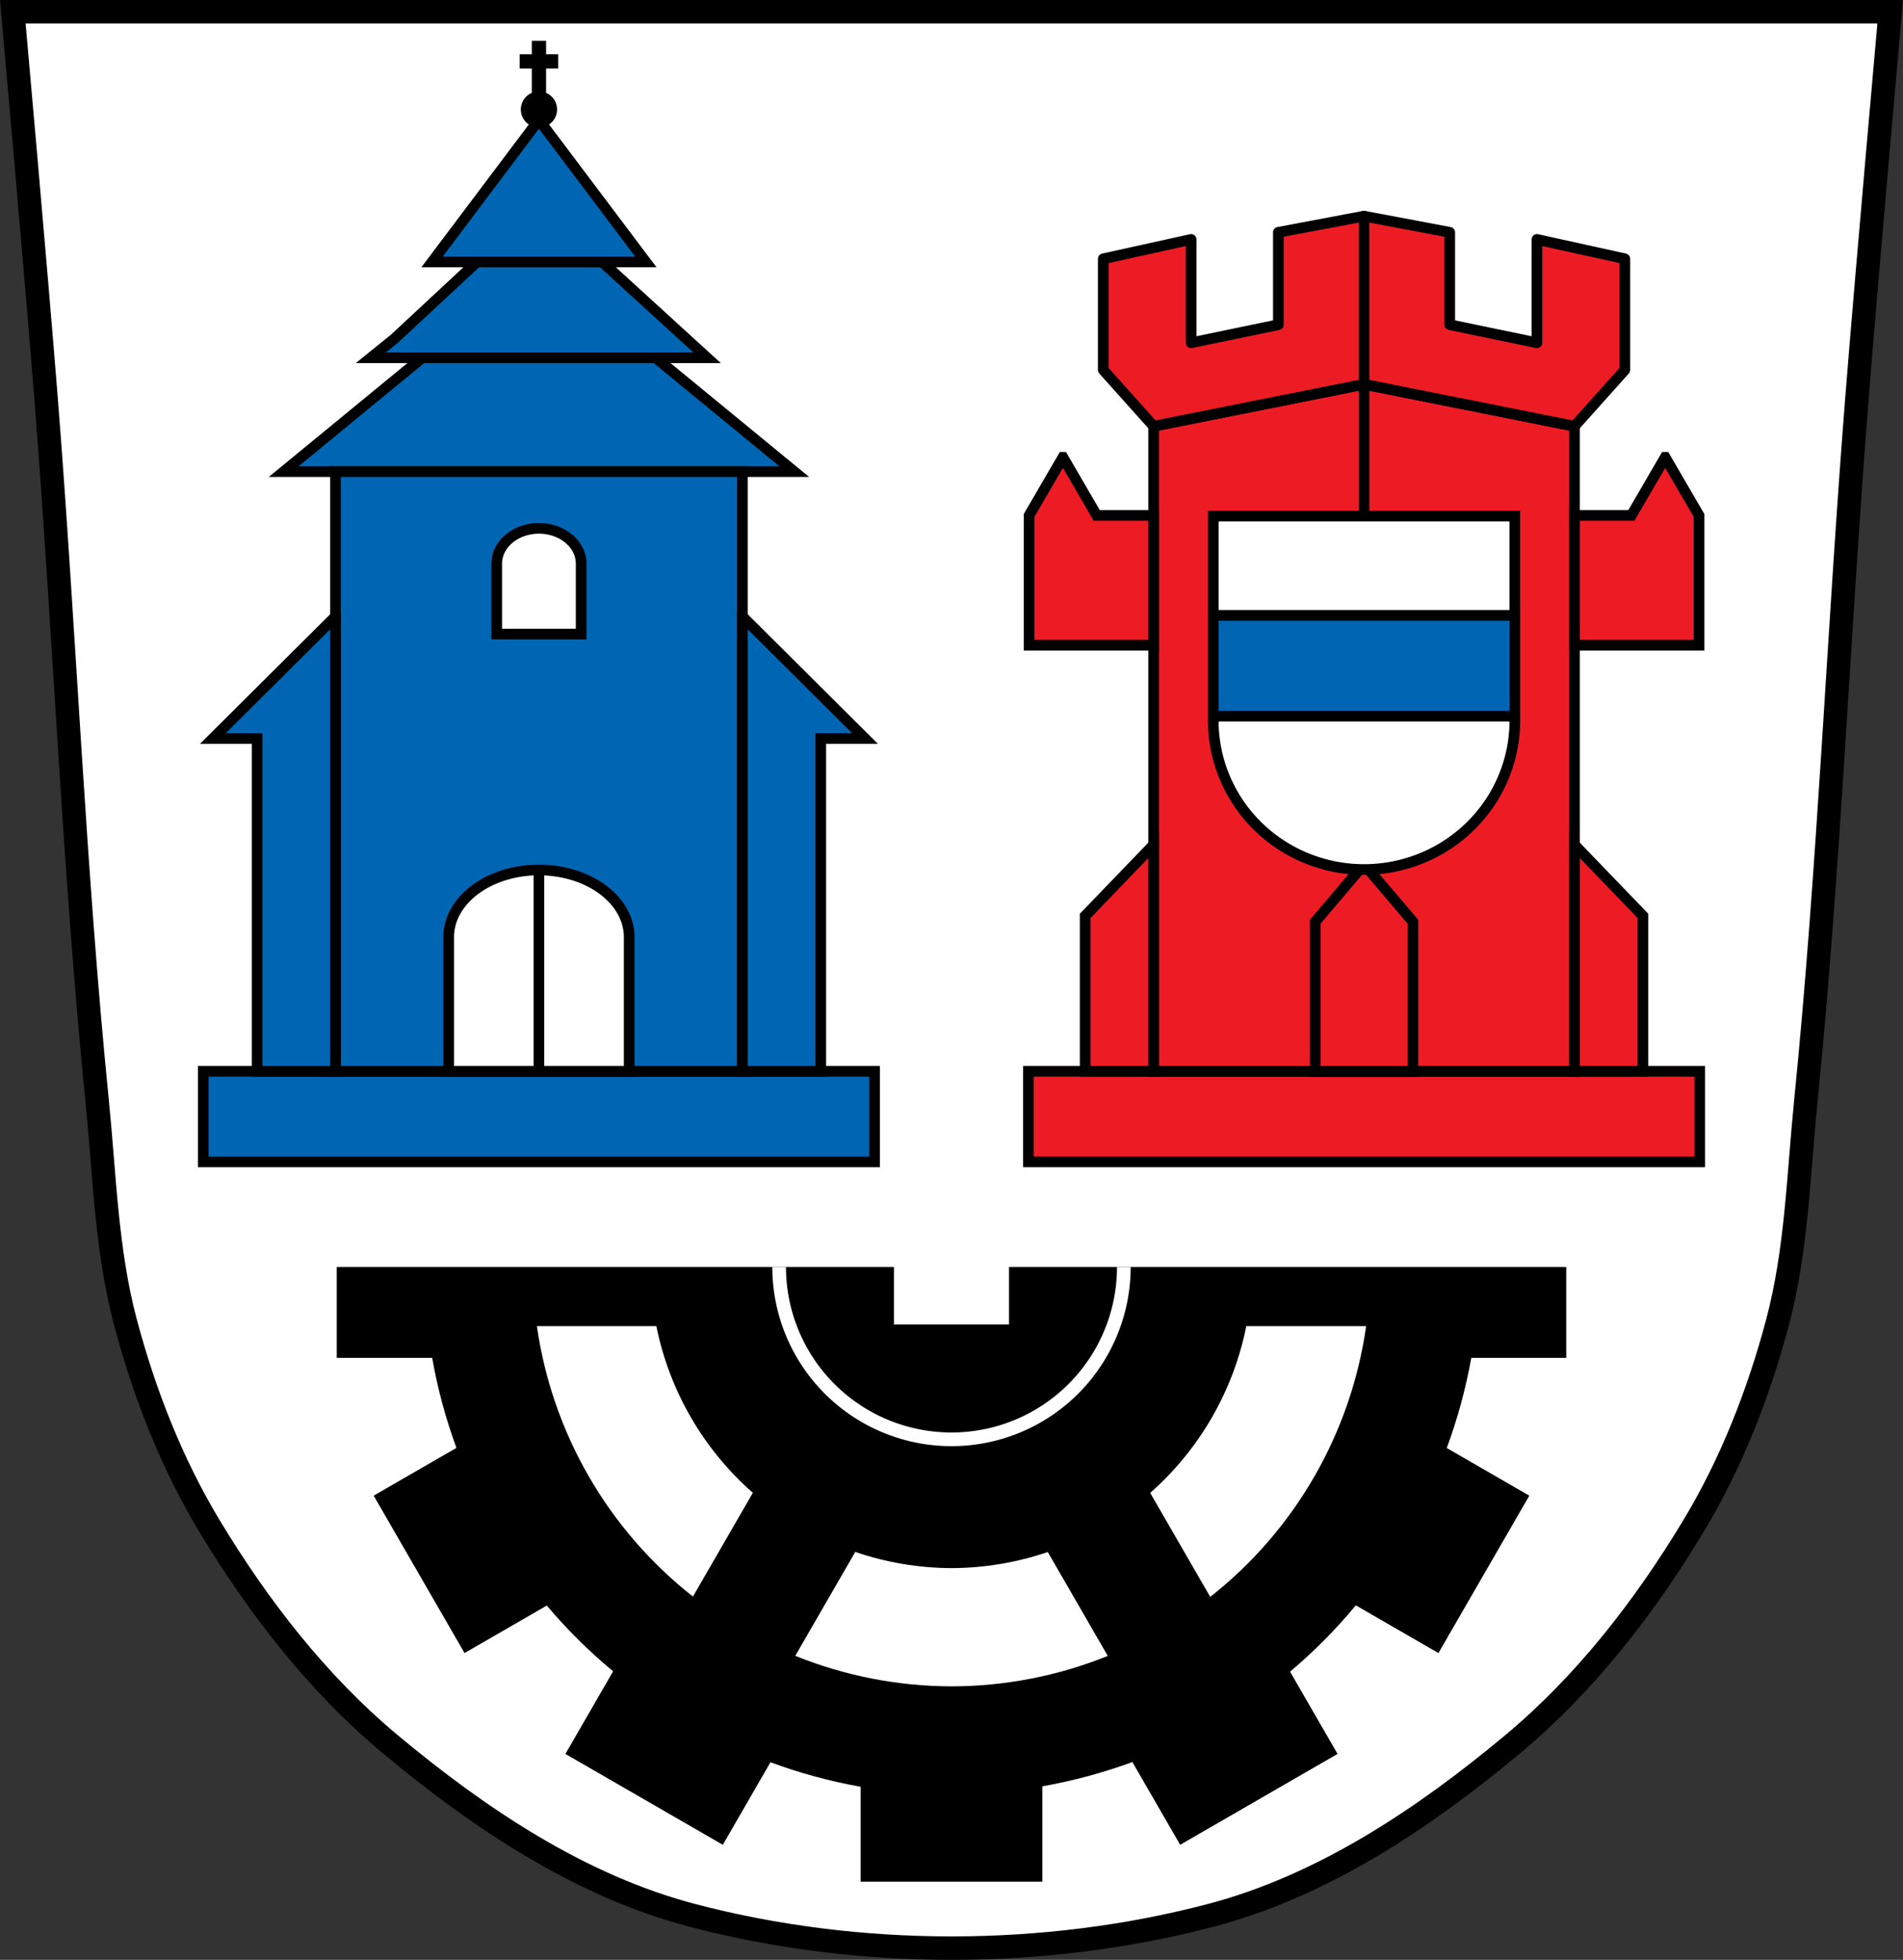
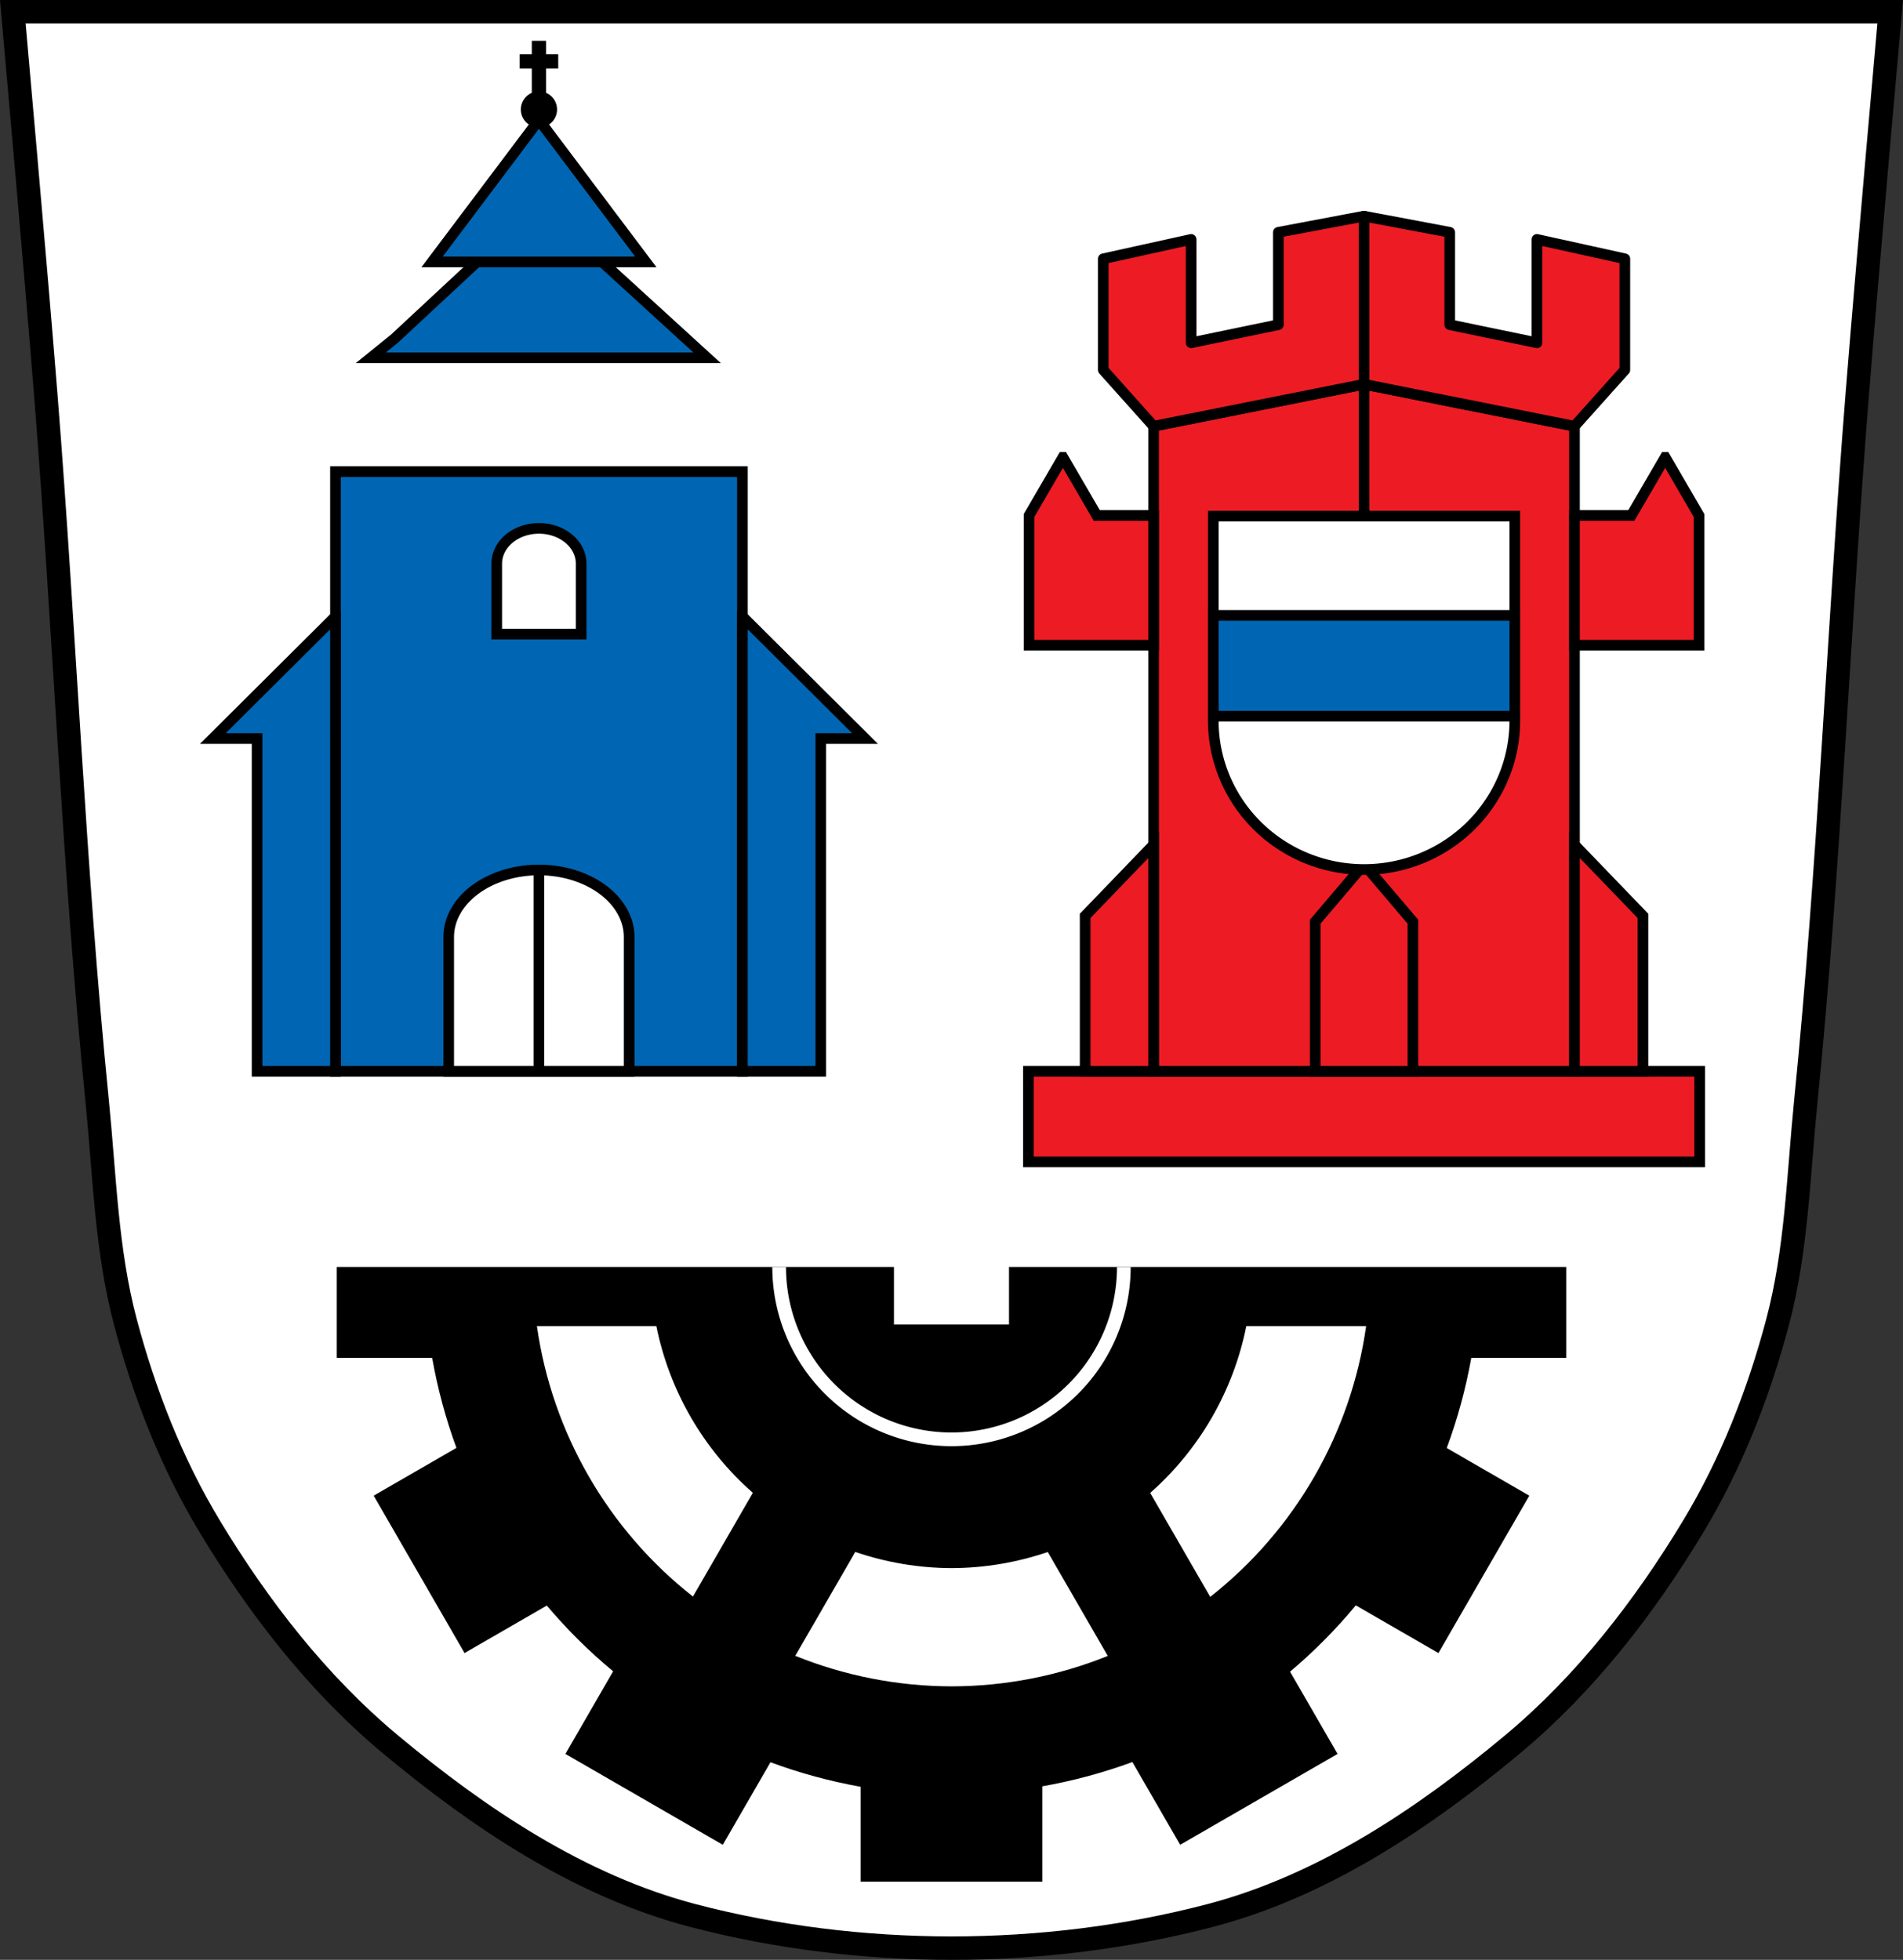
<svg xmlns="http://www.w3.org/2000/svg" xmlns:ns1="http://sodipodi.sourceforge.net/DTD/sodipodi-0.dtd" xmlns:ns2="http://www.inkscape.org/namespaces/inkscape" width="893.214" viewBox="0 0 893.217 919.949" version="1.1" id="svg7970" ns1:docname="DEU_Wernberg-Köblitz_COA.svg" ns2:version="0.92.5 (2060ec1f9f, 2020-04-08)" height="919.949">
  <rect x="0" y="0" width="893.217" height="919.949" fill="#333333" stroke="none" />
  <ns1:namedview pagecolor="#ffffff" bordercolor="#666666" borderopacity="1" objecttolerance="10" gridtolerance="10" guidetolerance="10" ns2:pageopacity="0" ns2:pageshadow="2" ns2:window-width="1920" ns2:window-height="1046" id="namedview7972" showgrid="false" ns2:zoom="0.86200457" ns2:cx="446.60681" ns2:cy="459.97437" ns2:window-x="-11" ns2:window-y="-11" ns2:window-maximized="1" ns2:current-layer="svg7970" fit-margin-top="0" fit-margin-left="0" fit-margin-right="0" fit-margin-bottom="0" ns2:snap-midpoints="true" ns2:snap-smooth-nodes="true" />
  <defs id="defs7896">
    <path id="0" d="m 561.27,-165.84 -40.807,23.56 v -47.12 z" ns2:connector-curvature="0" style="fill:#0033ff;stroke:#000000;stroke-linecap:round" />
  </defs>
  <path style="fill:#ffffff;stroke:none;stroke-width:11;stroke-linecap:butt;stroke-linejoin:miter;stroke-miterlimit:4;stroke-dasharray:none;stroke-opacity:1" d="m 6.013,5.734 c 0,0 10.761,120.425 15.545,180.682 8.759,110.326 13.042,220.985 24.09,331.126 3.465,34.546 4.279,69.699 13.228,103.348 8.856,33.298 21.632,66.124 39.623,95.929 22.71,37.622 50.45,73.598 84.786,102.222 41.389,34.505 88.846,66.453 141.978,80.343 77.985,20.387 164.702,20.387 242.687,0 53.133,-13.89 100.589,-45.838 141.978,-80.343 34.335,-28.624 62.076,-64.601 84.786,-102.222 17.992,-29.805 30.767,-62.63 39.623,-95.929 8.949,-33.649 9.763,-68.802 13.228,-103.348 C 858.616,407.402 862.899,296.742 871.658,186.416 876.442,126.159 887.203,5.734 887.203,5.734 Z" id="path1009-1-7-5-8" ns2:connector-curvature="0" ns1:nodetypes="cssscsaascssscc" />
-   <path style="opacity:1;fill:#0066b3;fill-opacity:1;fill-rule:nonzero;stroke:#000000;stroke-width:5;stroke-linecap:butt;stroke-linejoin:miter;stroke-miterlimit:4;stroke-dasharray:none;stroke-dashoffset:0;stroke-opacity:1;paint-order:fill markers stroke" d="m 133.125,221.383 119.84,-98.432 119.849,98.432 z" id="path8809" ns2:connector-curvature="0" />
  <path ns2:connector-curvature="0" id="path7904" d="m 158.061,594.718 v 42.652 h 44.785 c 2.543,14.394 6.354,28.536 11.391,42.26 l -38.844,22.426 42.652,73.877 38.607,-22.291 c 9.446,11.187 19.865,21.515 31.13,30.861 l -22.391,38.781 73.877,42.652 22.371,-38.748 c 13.736,5.081 27.896,8.934 42.31,11.514 v 44.566 h 85.3 v -44.785 c 14.394,-2.543 28.536,-6.354 42.26,-11.391 l 22.426,38.844 73.877,-42.652 -22.291,-38.607 c 11.187,-9.446 21.515,-19.865 30.861,-31.13 l 38.781,22.391 42.652,-73.877 -38.748,-22.371 c 5.081,-13.736 8.934,-27.896 11.514,-42.31 h 44.566 v -42.652 h -261.55 v 27 h -54 v -27 h -261.55 m 93.95,27.75 h 56.08 c 6.123,30.333 22.03,57.818 45.29,78.24 l -28.12,48.703 c -39.844,-31.31 -66.08,-76.78 -73.24,-126.94 m 332.97,0 h 56.25 c -7.111,50.21 -33.33,95.73 -73.18,127.09 l -28.18,-48.803 c 23.2,-20.457 39.04,-47.959 45.11,-78.29 z m -183.54,105.99 c 14.543,4.971 29.8,7.537 45.17,7.596 15.374,-0.046 30.638,-2.601 45.19,-7.563 l 28.16,48.779 c -23.314,9.401 -48.21,14.25 -73.35,14.283 -25.13,-0.049 -50.02,-4.912 -73.33,-14.324 l 28.16,-48.771" />
  <path style="fill:#ffffff" ns2:connector-curvature="0" id="path7906" d="m 362.5,594.718 a 84.106,84.106 0 0 0 84.105,84.105 84.106,84.106 0 0 0 84.105,-84.105 h -6.424 a 77.683,77.683 0 0 1 -77.682,77.682 77.683,77.683 0 0 1 -77.682,-77.682 h -6.424" />
  <path style="fill:#ed1c24;stroke:#000000;stroke-width:5;stroke-linecap:round;fill-opacity:1" ns2:connector-curvature="0" id="path7908" d="m 482.721,502.858 h 315.06 v 42.537 h -315.06 z" />
  <path style="fill:#ed1c24;stroke:#000000;stroke-width:5;stroke-linecap:round;fill-opacity:1" ns2:connector-curvature="0" id="path7910" d="m 640.251,180.358 -98.77,19.699 v 302.8 h 197.54 v -302.8 z" />
  <path style="fill:#ed1c24;stroke:#000000;stroke-width:5;stroke-linecap:round;fill-opacity:1" ns2:connector-curvature="0" id="path7912" d="m 541.471,396.558 -32.13,33.36 v 72.938 h 32.13 v -72.938 z" />
  <path style="fill:#ed1c24;stroke:#000000;stroke-width:5;stroke-linecap:round;fill-opacity:1" ns2:connector-curvature="0" id="path7914" d="m 739.021,396.558 32.13,33.36 v 72.938 h -32.13 v -72.938 z" />
  <path d="m 640.251,405.658 -22.928,26.992 v 70.21 h 22.928 22.93 v -70.21 z" id="path7918" ns2:connector-curvature="0" style="fill:#ed1c24;fill-rule:evenodd;stroke:#000000;stroke-width:5;fill-opacity:1" />
  <path d="m 498.901,214.658 -15.885,27.301 v 60.906 h 58.46 v -60.906 h -26.686 l -15.885,-27.301 z m 282.69,0 -15.885,27.301 h -26.686 v 60.906 h 58.46 v -60.906 l -15.885,-27.301 z" id="path7920" ns2:connector-curvature="0" style="fill:#ed1c24;stroke:#000000;stroke-width:5;stroke-linecap:round;fill-opacity:1" />
  <path style="fill:#ed1c24;fill-rule:evenodd;stroke:#000000;stroke-width:5;stroke-linejoin:round;fill-opacity:1" d="m 739.021,200.058 23.635,-26.414 v -52.17 l -41.25,-9.1 c 0,16.18 0,32.35 0,48.53 l -40.944,-8.492 v -43.37 l -40.21,-7.582 v 78.897 z" id="path7922" ns2:connector-curvature="0" />
  <path style="fill:#ed1c24;fill-rule:evenodd;stroke:#000000;stroke-width:5;stroke-linejoin:round;fill-opacity:1" d="m 541.471,200.058 -23.635,-26.414 v -52.17 l 41.25,-9.1 c 0,16.18 0,32.35 0,48.53 l 40.944,-8.492 v -43.37 l 40.21,-7.582 v 78.897 z" id="path7924" ns2:connector-curvature="0" />
  <path style="fill:#ff0000;fill-rule:evenodd;stroke:#000000;stroke-width:5" ns2:connector-curvature="0" id="path7928" d="m 640.251,180.358 v 66.887" />
  <path d="m 569.481,242.258 v 95.99 a 70.77,69.894 0 0 0 70.77,69.895 70.77,69.894 0 0 0 70.77,-69.895 v -95.99 h -141.54 z" id="path7934" ns2:connector-curvature="0" style="fill:#ffffff;stroke:#000000;stroke-width:5;stroke-linecap:round" />
  <path style="fill:#0066b3;stroke:#000000;stroke-width:5;stroke-linecap:round;fill-opacity:1" ns2:connector-curvature="0" id="path7936" d="m 569.481,288.848 v 47.3 h 141.54 v -47.3 z" />
-   <path style="fill:#0066b3;stroke:#000000;stroke-width:5;stroke-linecap:round;fill-opacity:1" ns2:connector-curvature="0" id="path7938" d="M 95.431,502.858 H 410.491 v 42.537 H 95.431 Z" />
  <path style="fill:#0066b3;stroke:#000000;stroke-width:5;stroke-linecap:round;stroke-miterlimit:4;stroke-dasharray:none;fill-opacity:1" ns2:connector-curvature="0" id="path7940" d="m 157.461,221.378 h 191.01 v 281.49 h -191.01 z" />
  <path style="fill:#0066b3;stroke:#000000;stroke-width:5;stroke-linecap:round;fill-opacity:1" ns2:connector-curvature="0" id="path7942" d="m 157.451,289.388 -57.54,57.27 h 20.762 v 156.2 h 36.783 v -156.2 h -0.002 v -57.27 z" />
  <path style="fill:#0066b3;stroke:#000000;stroke-width:5;stroke-linecap:round;fill-opacity:1" ns2:connector-curvature="0" id="path7944" d="m 348.471,289.388 57.54,57.27 h -20.762 v 156.2 h -36.783 v -156.2 h 0.002 v -57.27 z" />
  <path d="m 249.611,19.138 v 6.328 h -5.695 v 6.709 h 5.695 v 11.414 a 8.5,8.5 0 0 0 -5.146,7.801 8.5,8.5 0 0 0 8.5,8.5 8.5,8.5 0 0 0 8.5,-8.5 8.5,8.5 0 0 0 -5.146,-7.807 v -11.408 h 5.695 v -6.709 h -5.695 v -6.328 h -6.707" id="path7958" ns2:connector-curvature="0" />
  <path style="fill:#ffffff;stroke:#000000;stroke-width:5;stroke-linecap:round" ns2:connector-curvature="0" id="path7960" d="m 252.964,248.013 a 19.81,16.544 0 0 0 -19.809,16.545 v 33.09 h 39.619 v -33.09 a 19.81,16.544 0 0 0 -19.811,-16.545 z m -0.002,160.348 a 42.358,31.5 0 0 0 -42.355,31.502 v 62.998 h 84.71 v -62.998 a 42.358,31.5 0 0 0 -42.354,-31.502" />
  <path style="fill:#0033ff;fill-rule:evenodd;stroke:#000000;stroke-width:5" ns2:connector-curvature="0" id="path7962" d="m 252.961,408.368 v 92.7" />
  <path style="fill:none;stroke:#000000;stroke-width:11;stroke-linecap:butt;stroke-linejoin:miter;stroke-miterlimit:4;stroke-dasharray:none;stroke-opacity:1" d="m 6.013,5.498 c 0,0 10.761,120.425 15.545,180.682 8.759,110.326 13.042,220.985 24.09,331.126 3.465,34.546 4.279,69.699 13.228,103.348 8.856,33.298 21.632,66.124 39.623,95.929 22.71,37.622 50.45,73.598 84.786,102.222 41.389,34.505 88.846,66.453 141.978,80.343 77.985,20.387 164.702,20.387 242.687,0 53.133,-13.89 100.589,-45.838 141.978,-80.343 34.335,-28.624 62.076,-64.601 84.786,-102.222 17.992,-29.805 30.767,-62.63 39.623,-95.929 8.949,-33.649 9.763,-68.802 13.228,-103.348 C 858.616,407.166 862.899,296.506 871.658,186.18 876.442,125.923 887.203,5.498 887.203,5.498 Z" id="path1009-1-7-5" ns2:connector-curvature="0" ns1:nodetypes="cssscsaascssscc" />
  <path style="opacity:1;fill:#0066b3;fill-opacity:1;fill-rule:nonzero;stroke:#000000;stroke-width:5;stroke-linecap:butt;stroke-linejoin:miter;stroke-miterlimit:4;stroke-dasharray:none;stroke-dashoffset:0;stroke-opacity:1;paint-order:fill markers stroke" d="m 174.037,167.955 11.142,-9.013 67.792,-63.063 78.934,72.076 z" id="path8820" ns2:connector-curvature="0" />
  <path style="opacity:1;fill:#0066b3;fill-opacity:1;fill-rule:nonzero;stroke:#000000;stroke-width:5;stroke-linecap:butt;stroke-linejoin:miter;stroke-miterlimit:4;stroke-dasharray:none;stroke-dashoffset:0;stroke-opacity:1;paint-order:fill markers stroke" d="m 202.79,122.951 v 0 l 50.175,-66.67 50.175,66.67 z" id="path8831" ns2:connector-curvature="0" />
</svg>